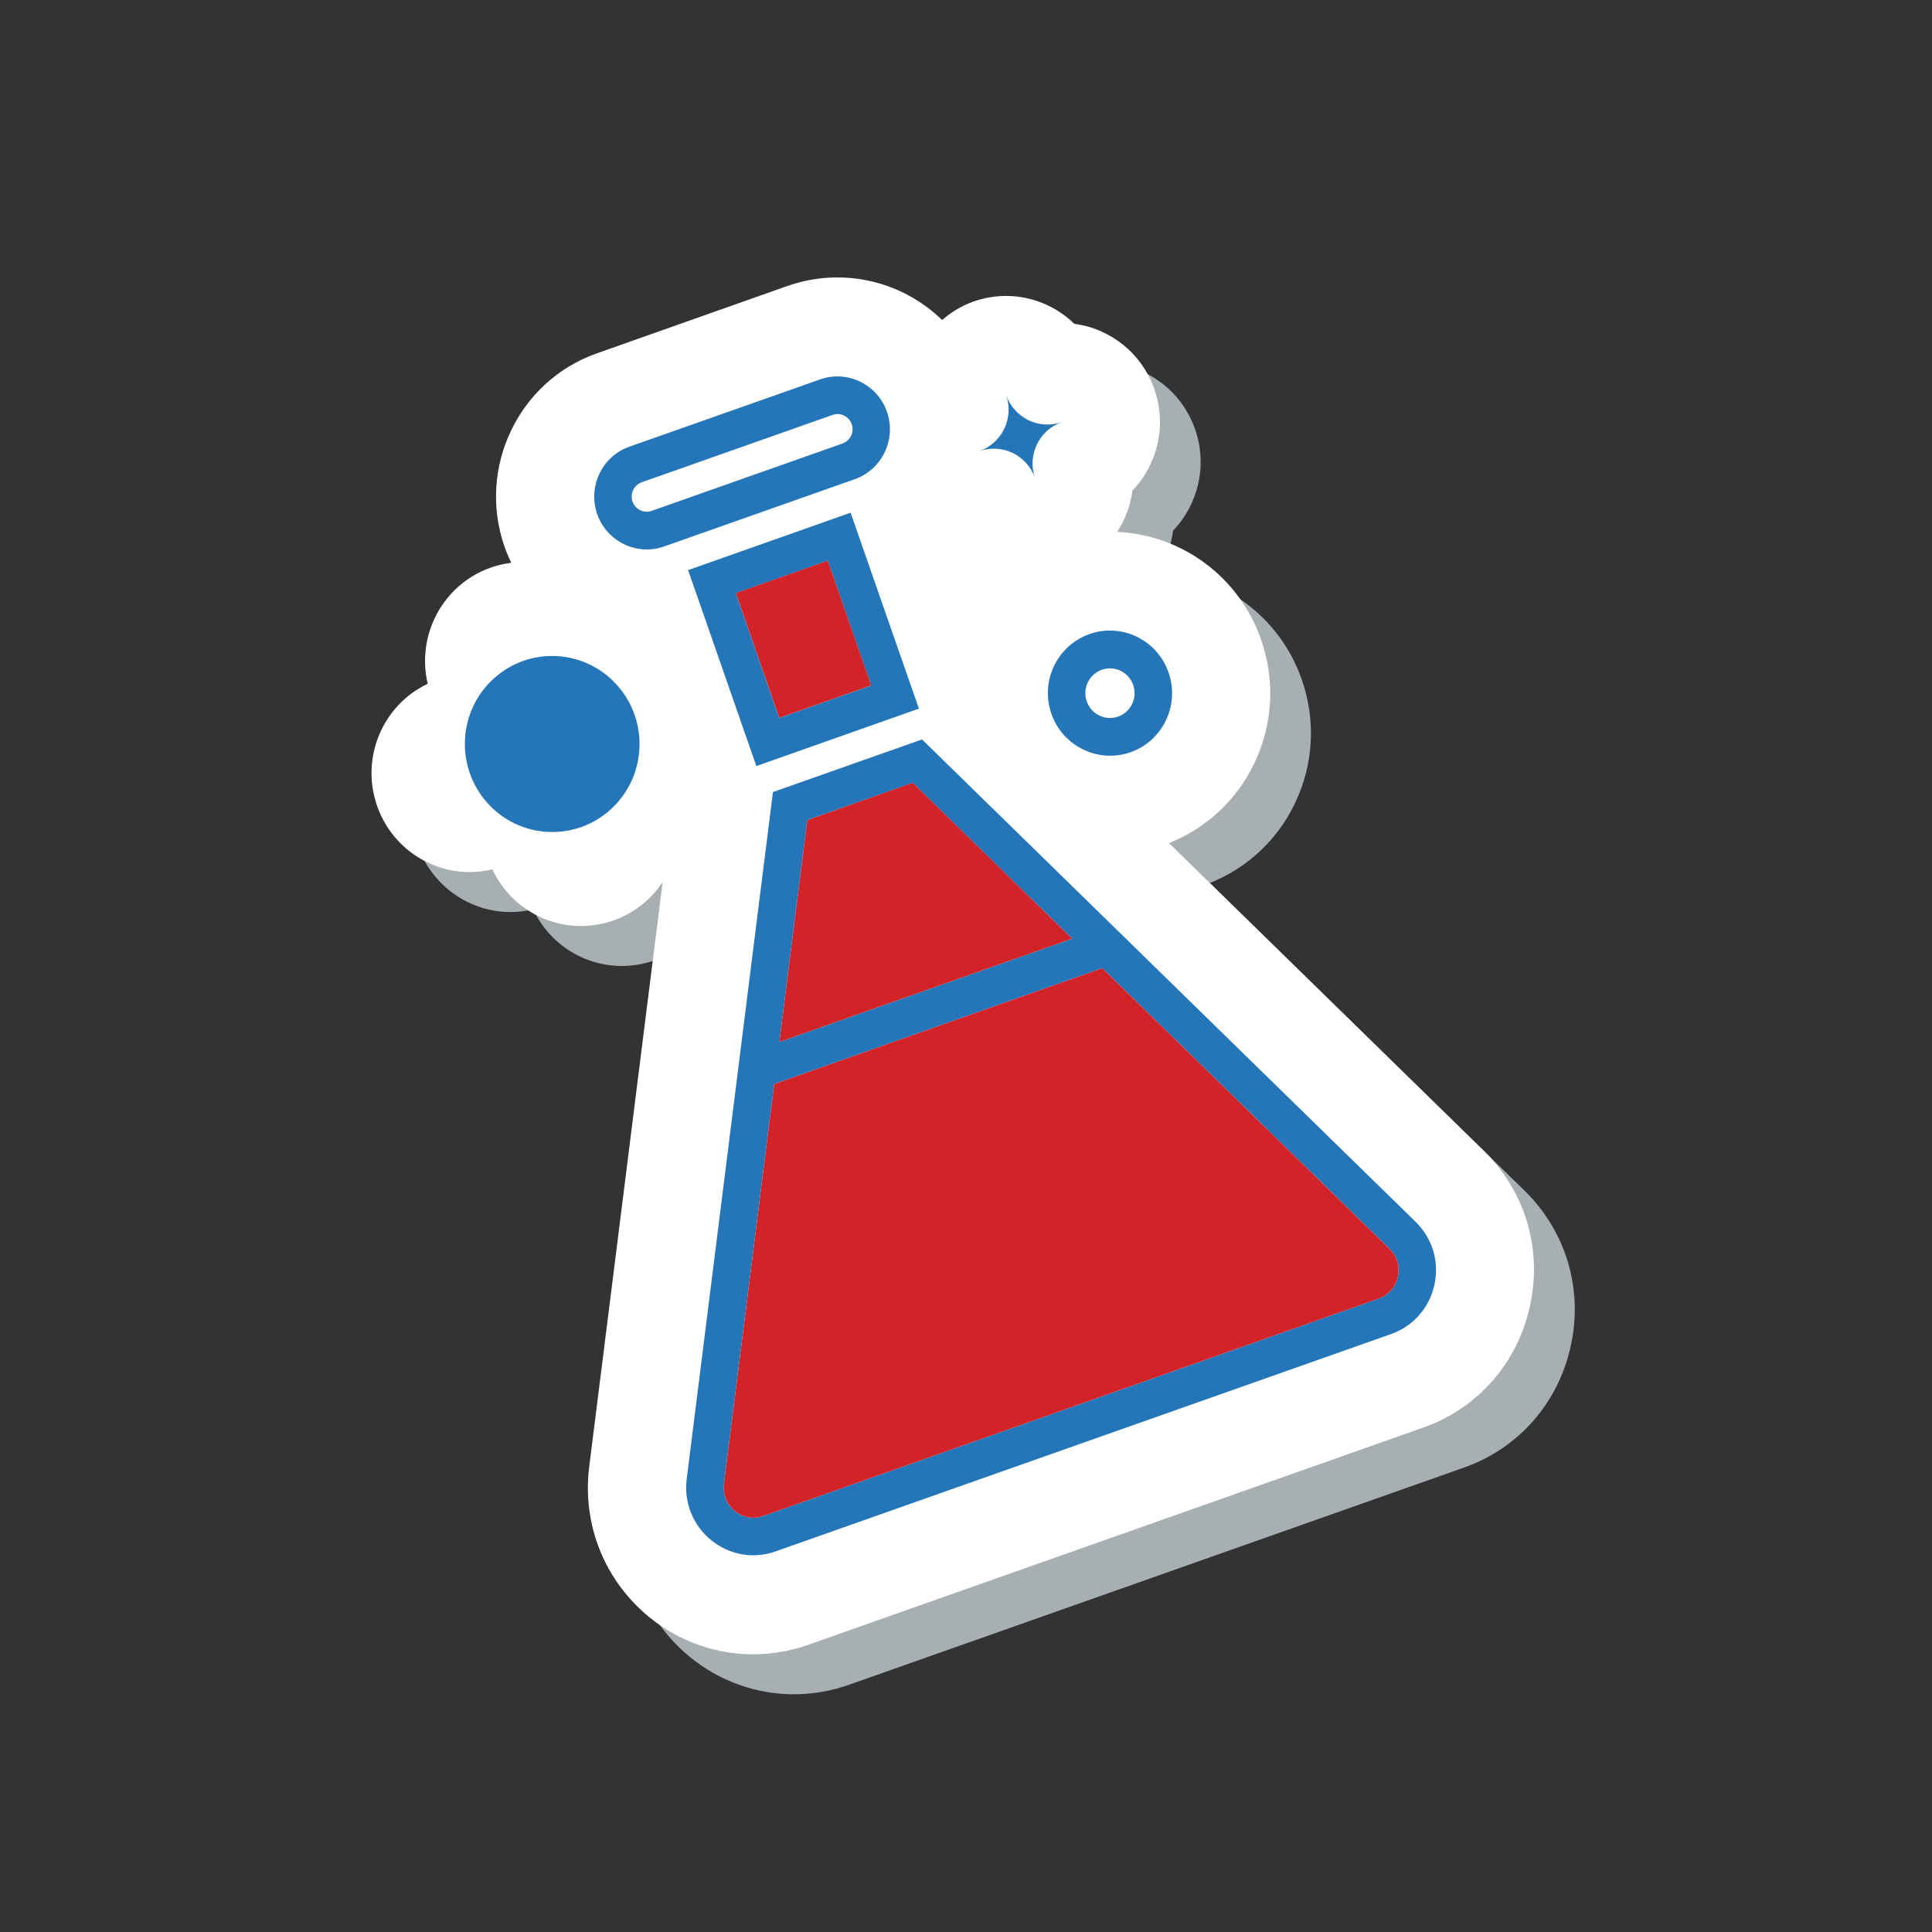
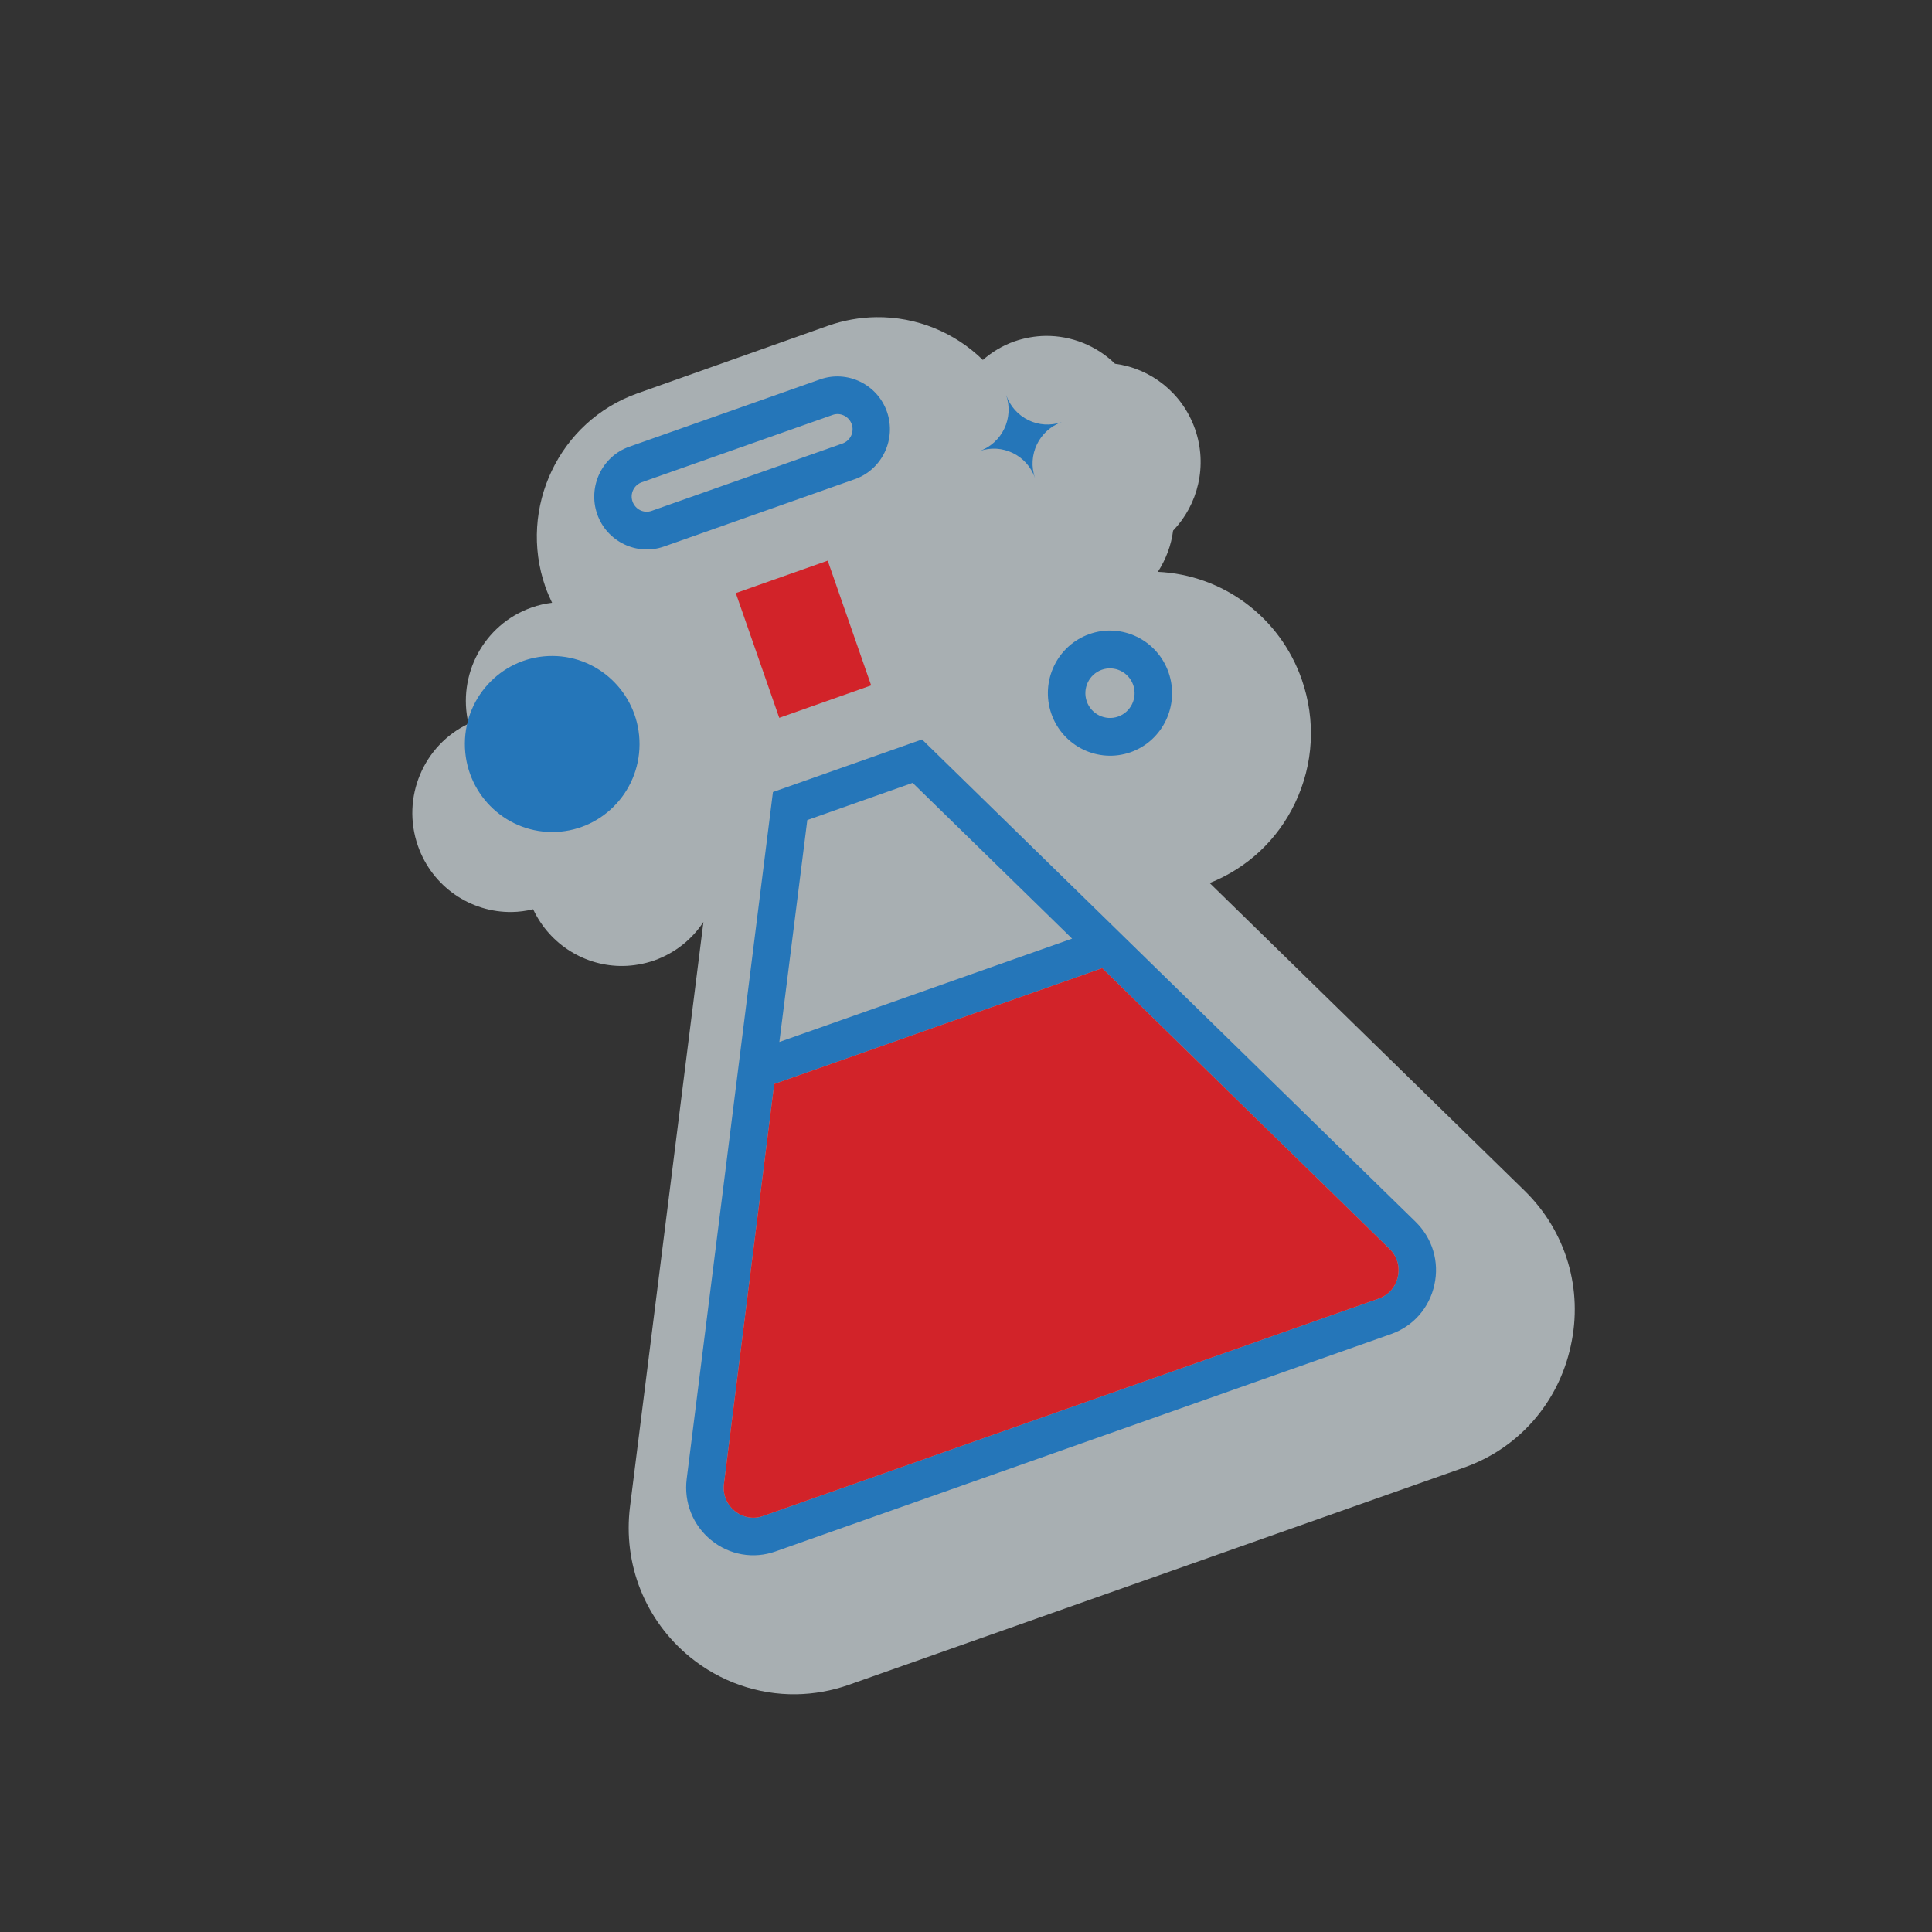
<svg xmlns="http://www.w3.org/2000/svg" width="131" height="131" viewBox="0 0 131 131" fill="none">
  <rect x="0" y="0" width="131" height="131" fill="#333333" stroke="none" />
  <g clip-path="url(#clip0_4804_4513)">
    <path opacity="0.75" d="M103.376 80.738L82.024 59.875C84.57 58.858 86.619 56.957 87.812 54.452C89.071 51.814 89.229 48.845 88.27 46.085C86.794 41.842 82.926 38.979 78.511 38.773C79.051 37.931 79.414 36.985 79.543 35.978C81.232 34.216 81.896 31.576 81.031 29.098C80.166 26.627 78.013 24.98 75.604 24.665C74.352 23.444 72.65 22.755 70.887 22.776C70.189 22.787 69.476 22.91 68.777 23.151C67.968 23.436 67.254 23.877 66.642 24.407C64.746 22.553 62.164 21.467 59.394 21.506C58.292 21.523 57.204 21.717 56.159 22.083L43.226 26.671C37.914 28.549 35.115 34.431 36.975 39.78C37.106 40.158 37.266 40.514 37.434 40.871C36.971 40.928 36.5 41.029 36.037 41.197C32.792 42.344 30.987 45.772 31.768 49.072C28.721 50.516 27.194 54.079 28.335 57.35C29.309 60.14 31.925 61.878 34.702 61.84C35.18 61.834 35.665 61.77 36.15 61.654C37.28 64.066 39.699 65.537 42.256 65.498C42.954 65.486 43.667 65.364 44.366 65.123C45.785 64.618 46.928 63.683 47.696 62.517L42.719 102.153C42.226 106.069 43.755 109.883 46.794 112.364C48.831 114.025 51.384 114.919 53.985 114.88C55.197 114.863 56.395 114.647 57.543 114.245L99.271 99.508C102.964 98.207 105.665 95.124 106.502 91.277C107.362 87.423 106.186 83.484 103.376 80.738Z" fill="#CFD8DC" />
-     <path d="M100.609 78.028L79.265 57.166C81.811 56.149 83.86 54.248 85.053 51.743C86.312 49.105 86.47 46.136 85.51 43.376C84.035 39.133 80.167 36.27 75.752 36.064C76.292 35.222 76.655 34.276 76.784 33.269C78.473 31.507 79.137 28.866 78.272 26.388C77.407 23.918 75.254 22.271 72.845 21.956C71.593 20.735 69.891 20.045 68.128 20.066C67.43 20.078 66.717 20.2 66.018 20.441C65.209 20.726 64.495 21.167 63.883 21.698C61.987 19.859 59.405 18.773 56.635 18.811C55.533 18.828 54.445 19.023 53.4 19.388L40.459 23.962C35.148 25.84 32.348 31.722 34.209 37.071C34.34 37.449 34.5 37.805 34.667 38.161C34.204 38.219 33.734 38.32 33.27 38.488C30.026 39.635 28.22 43.063 29.001 46.363C25.954 47.807 24.427 51.369 25.568 54.641C26.542 57.43 29.158 59.169 31.936 59.13C32.413 59.125 32.898 59.061 33.384 58.945C34.513 61.357 36.932 62.828 39.489 62.788C40.187 62.777 40.9 62.654 41.599 62.413C43.019 61.909 44.161 60.974 44.93 59.807L39.952 99.444C39.46 103.359 40.988 107.174 44.028 109.655C46.064 111.316 48.617 112.21 51.218 112.17C52.431 112.154 53.629 111.937 54.777 111.536L96.504 96.798C100.197 95.498 102.898 92.415 103.736 88.568C104.595 84.713 103.42 80.775 100.609 78.028Z" fill="white" />
    <path d="M76.658 51.006C78.85 50.232 80.005 47.808 79.235 45.597C78.465 43.387 76.059 42.22 73.867 42.994C71.675 43.769 70.519 46.192 71.29 48.403C72.06 50.606 74.465 51.773 76.658 51.006ZM74.71 45.413C75.578 45.106 76.531 45.57 76.837 46.445C77.142 47.32 76.683 48.281 75.815 48.588C74.947 48.895 73.993 48.431 73.688 47.556C73.383 46.68 73.842 45.72 74.71 45.413Z" fill="#2576B9" />
    <path d="M45.024 37.056L57.964 32.49C59.811 31.839 60.788 29.785 60.142 27.923C59.495 26.061 57.456 25.073 55.609 25.724L42.669 30.29C40.822 30.941 39.845 32.995 40.492 34.857C41.138 36.719 43.177 37.706 45.024 37.056ZM43.512 32.701L56.453 28.135C56.982 27.945 57.562 28.229 57.751 28.763C57.94 29.297 57.658 29.881 57.129 30.071L44.188 34.638C43.658 34.828 43.079 34.544 42.89 34.009C42.701 33.475 42.982 32.891 43.512 32.701Z" fill="#2576B9" />
    <path d="M95.984 82.843L62.518 50.138L52.41 53.704L46.561 100.283C46.364 101.875 46.983 103.425 48.221 104.431C49.458 105.437 51.088 105.726 52.589 105.193L94.324 90.456C95.825 89.93 96.924 88.676 97.261 87.107C97.605 85.554 97.126 83.959 95.984 82.843ZM54.739 55.604L61.882 53.083L72.694 63.645L52.845 70.651L54.739 55.604ZM94.78 86.57C94.63 87.272 94.15 87.811 93.481 88.052L51.753 102.789C51.076 103.03 50.379 102.901 49.822 102.454C49.266 102 49.004 101.332 49.087 100.621L52.496 73.501L74.736 65.647L94.214 84.678C94.726 85.177 94.937 85.867 94.78 86.57Z" fill="#2576B9" />
-     <path d="M62.306 48.049L57.676 34.762L46.656 38.656L51.285 51.943L62.306 48.049ZM49.89 40.22L56.121 38.021L59.064 46.478L52.833 48.677L49.89 40.22Z" fill="#2576B9" />
    <path d="M70.182 32.422C69.637 30.864 70.452 29.165 71.997 28.617C70.452 29.165 68.765 28.342 68.22 26.784C68.765 28.342 67.951 30.042 66.406 30.59C67.951 30.042 69.645 30.865 70.182 32.422Z" fill="#2576B9" />
    <path d="M37.419 56.416C40.69 56.432 43.351 53.772 43.364 50.475C43.376 47.179 40.735 44.493 37.465 44.478C34.194 44.462 31.533 47.122 31.52 50.419C31.508 53.715 34.149 56.401 37.419 56.416Z" fill="#2576B9" />
-     <path d="M54.739 55.604L61.883 53.076L72.694 63.645L52.845 70.651L54.739 55.604Z" fill="#D22329" />
    <path d="M94.78 86.569C94.63 87.272 94.15 87.811 93.481 88.052L51.753 102.789C51.077 103.03 50.379 102.901 49.822 102.454C49.266 101.999 49.004 101.332 49.087 100.621L52.496 73.501L74.736 65.647L94.214 84.678C94.726 85.177 94.937 85.867 94.78 86.569Z" fill="#D22329" />
    <path d="M56.123 38.015L49.891 40.215L52.837 48.673L59.069 46.473L56.123 38.015Z" fill="#D22329" />
  </g>
  <defs>
    <clipPath id="clip0_4804_4513">
      <rect width="108" height="108" fill="white" transform="translate(0 25.336) rotate(-13.568)" />
    </clipPath>
  </defs>
</svg>